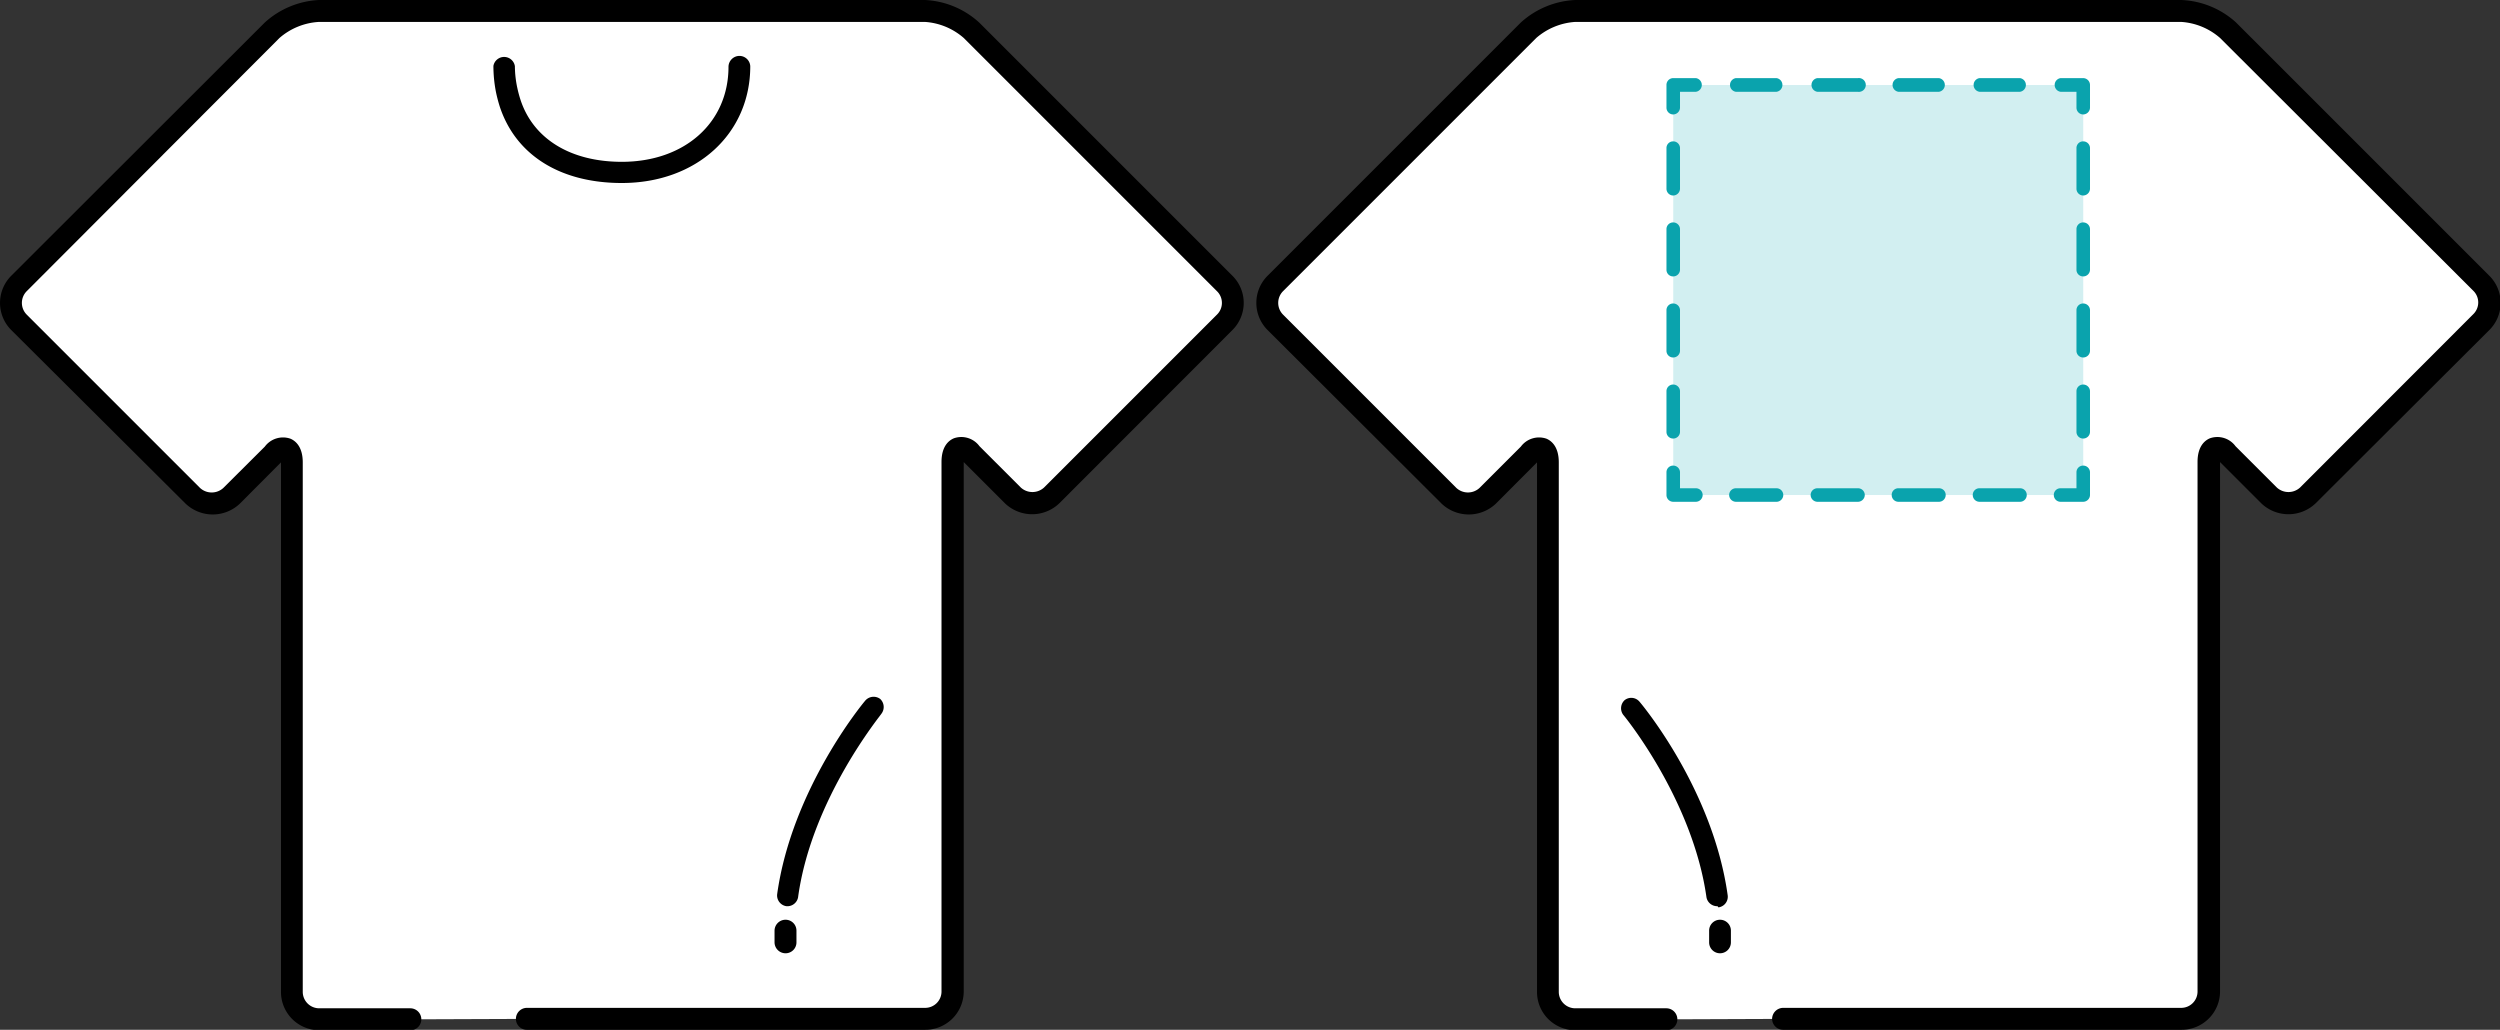
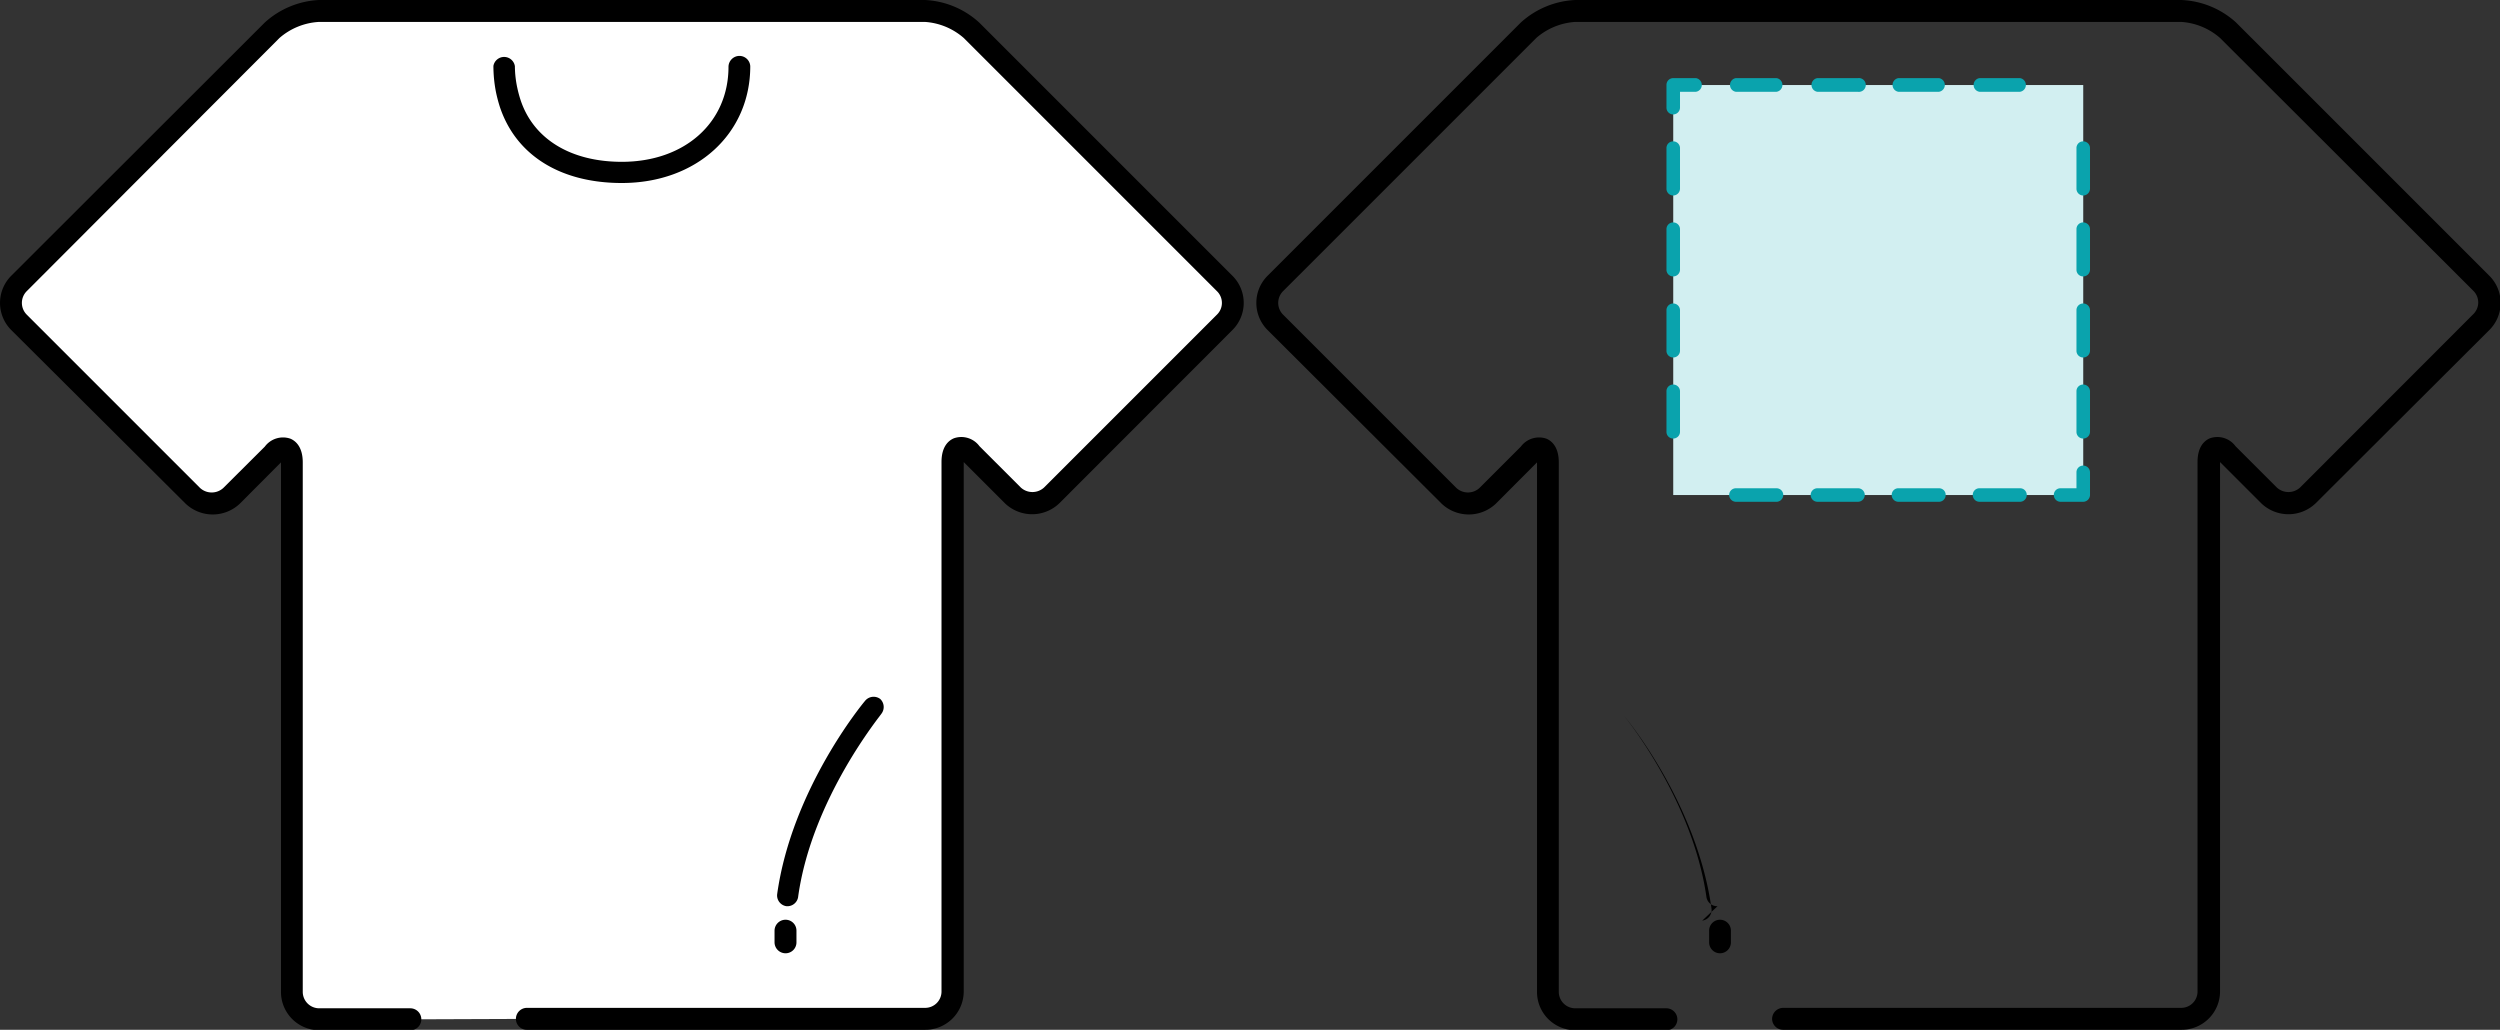
<svg xmlns="http://www.w3.org/2000/svg" viewBox="0 0 169.94 70">
  <rect x="0" y="0" width="169.94" height="70" fill="#333333" stroke="none" />
  <defs>
    <style>.cls-1{fill:#fff;}.cls-2{fill:#d2eff1;}.cls-3{fill:#0aa3ad;}</style>
  </defs>
  <title>edit_pattern_4</title>
  <g id="Layer_2" data-name="Layer 2">
    <g id="レイヤー_1" data-name="レイヤー 1">
      <path class="cls-1" d="M35.81,69.26H62.87a1.87,1.87,0,0,0,1.86-1.86v-36c0-1,.59-1.27,1.31-.54l2.8,2.8a1.87,1.87,0,0,0,2.63,0L83.26,21.9a1.86,1.86,0,0,0,0-2.62L66,2.06A5.13,5.13,0,0,0,62.87.74H21.68a5.13,5.13,0,0,0-3.17,1.32L1.29,19.28a1.84,1.84,0,0,0,0,2.62L13.07,33.69a1.87,1.87,0,0,0,2.63,0l2.81-2.8c.72-.73,1.31-.48,1.31.54v36a1.87,1.87,0,0,0,1.86,1.86h6.2" />
      <path d="M62.87,70H35.81a.74.74,0,0,1-.74-.74.75.75,0,0,1,.74-.75H62.87A1.11,1.11,0,0,0,64,67.4v-36c0-1.1.53-1.48.85-1.61a1.53,1.53,0,0,1,1.73.54l2.81,2.81a1.17,1.17,0,0,0,1.58,0L82.73,21.38a1.11,1.11,0,0,0,0-1.58L65.51,2.58a4.45,4.45,0,0,0-2.64-1.09H21.68A4.48,4.48,0,0,0,19,2.58L1.81,19.8a1.13,1.13,0,0,0,0,1.58L13.6,33.17a1.17,1.17,0,0,0,1.58,0L18,30.36a1.54,1.54,0,0,1,1.74-.54c.31.13.84.51.84,1.61v36a1.12,1.12,0,0,0,1.12,1.11h6.2a.75.75,0,0,1,.74.75.74.74,0,0,1-.74.74h-6.2a2.6,2.6,0,0,1-2.6-2.6v-36l0,0-2.8,2.81a2.68,2.68,0,0,1-3.68,0L.76,22.43a2.61,2.61,0,0,1,0-3.68L18,1.53A5.91,5.91,0,0,1,21.68,0H62.87a5.88,5.88,0,0,1,3.69,1.53L83.78,18.75a2.6,2.6,0,0,1,0,3.68L72,34.22a2.67,2.67,0,0,1-3.68,0l-2.81-2.81,0,0v36A2.61,2.61,0,0,1,62.87,70Z" />
      <path class="cls-1" d="M59.39,48.07s-4.84,5.81-5.82,12.79" />
      <path d="M53.57,61.6h-.11a.74.74,0,0,1-.63-.83c1-7.11,5.79-12.92,6-13.16a.75.75,0,0,1,1-.1.75.75,0,0,1,.09,1c0,.05-4.72,5.74-5.66,12.41A.74.74,0,0,1,53.57,61.6Z" />
      <line class="cls-1" x1="53.4" y1="63.26" x2="53.4" y2="64.06" />
      <path d="M53.4,64.8a.75.75,0,0,1-.75-.74v-.8a.75.75,0,0,1,.75-.74.74.74,0,0,1,.74.74v.8A.74.74,0,0,1,53.4,64.8Z" />
      <path d="M42.27,12.44c-4.18,0-7.21-1.89-8.3-5.2a10,10,0,0,1-.26-1,9.29,9.29,0,0,1-.17-1.76A.74.74,0,0,1,35,4.5,7.19,7.19,0,0,0,35.17,6a8.12,8.12,0,0,0,.22.81C36.26,9.43,38.77,11,42.27,11c4.27,0,7.25-2.66,7.25-6.46a.75.75,0,0,1,.75-.74A.74.74,0,0,1,51,4.5C51,9.1,47.34,12.44,42.27,12.44Z" />
-       <path class="cls-1" d="M121.21,69.26h27.06a1.87,1.87,0,0,0,1.86-1.86v-36c0-1,.59-1.27,1.31-.54l2.8,2.8a1.87,1.87,0,0,0,2.63,0L168.66,21.9a1.86,1.86,0,0,0,0-2.62L151.44,2.06A5.13,5.13,0,0,0,148.27.74H107.08a5.13,5.13,0,0,0-3.17,1.32L86.69,19.28a1.84,1.84,0,0,0,0,2.62L98.47,33.69a1.87,1.87,0,0,0,2.63,0l2.81-2.8c.72-.73,1.31-.48,1.31.54v36a1.87,1.87,0,0,0,1.86,1.86h6.2" />
      <line class="cls-1" x1="116.92" y1="63.26" x2="116.92" y2="64.06" />
      <path d="M116.92,64.8a.74.74,0,0,1-.74-.74v-.8a.74.74,0,0,1,1.48,0v.8A.74.74,0,0,1,116.92,64.8Z" />
      <path d="M148.27,70H121.21a.75.75,0,0,1-.75-.74.76.76,0,0,1,.75-.75h27.06a1.11,1.11,0,0,0,1.11-1.11v-36c0-1.1.53-1.48.85-1.61a1.53,1.53,0,0,1,1.73.54l2.81,2.81a1.17,1.17,0,0,0,1.58,0l11.78-11.79a1.11,1.11,0,0,0,0-1.58L150.91,2.58a4.45,4.45,0,0,0-2.64-1.09H107.08a4.48,4.48,0,0,0-2.65,1.09L87.21,19.8a1.13,1.13,0,0,0,0,1.58L99,33.17a1.16,1.16,0,0,0,1.57,0l2.81-2.81a1.54,1.54,0,0,1,1.74-.54c.31.13.84.51.84,1.61v36a1.12,1.12,0,0,0,1.12,1.11h6.2a.75.75,0,0,1,.74.75.74.74,0,0,1-.74.74h-6.2a2.6,2.6,0,0,1-2.6-2.6v-36l0,0-2.8,2.81a2.68,2.68,0,0,1-3.68,0L86.16,22.43a2.61,2.61,0,0,1,0-3.68L103.38,1.53A5.91,5.91,0,0,1,107.08,0h41.19A5.88,5.88,0,0,1,152,1.53l17.22,17.22a2.6,2.6,0,0,1,0,3.68L157.4,34.22a2.67,2.67,0,0,1-3.68,0l-2.81-2.81,0,0v36A2.61,2.61,0,0,1,148.27,70Z" />
-       <path class="cls-1" d="M110.92,48.07s4.84,5.81,5.83,12.79" />
-       <path d="M116.75,61.6A.74.74,0,0,1,116,61c-.94-6.67-5.61-12.36-5.66-12.41a.75.75,0,0,1,.1-1,.73.73,0,0,1,1,.1c.21.24,5,6,6,13.16a.73.73,0,0,1-.63.83Z" />
+       <path d="M116.75,61.6A.74.74,0,0,1,116,61c-.94-6.67-5.61-12.36-5.66-12.41c.21.24,5,6,6,13.16a.73.73,0,0,1-.63.83Z" />
      <rect class="cls-2" x="113.74" y="5.78" width="27.87" height="27.87" />
      <path class="cls-3" d="M141.61,34.11h-1.54a.46.46,0,0,1-.46-.46.45.45,0,0,1,.46-.46h1.08V32.11a.45.45,0,0,1,.46-.46.46.46,0,0,1,.46.46v1.54A.47.47,0,0,1,141.61,34.11Z" />
      <path class="cls-3" d="M137.31,34.11h-2.75a.46.46,0,0,1-.46-.46.45.45,0,0,1,.46-.46h2.75a.45.45,0,0,1,.46.46A.46.46,0,0,1,137.31,34.11Zm-5.51,0h-2.75a.46.46,0,0,1-.46-.46.45.45,0,0,1,.46-.46h2.75a.45.45,0,0,1,.46.46A.46.46,0,0,1,131.8,34.11Zm-5.51,0h-2.75a.47.47,0,0,1-.46-.46.46.46,0,0,1,.46-.46h2.75a.46.46,0,0,1,.47.46A.47.47,0,0,1,126.29,34.11Zm-5.5,0H118a.47.47,0,0,1-.46-.46.46.46,0,0,1,.46-.46h2.76a.46.46,0,0,1,.46.46A.47.47,0,0,1,120.79,34.11Z" />
-       <path class="cls-3" d="M115.28,34.11h-1.54a.46.46,0,0,1-.46-.46V32.11a.45.45,0,0,1,.46-.46.46.46,0,0,1,.46.46v1.08h1.08a.46.46,0,0,1,.46.46A.47.47,0,0,1,115.28,34.11Z" />
      <path class="cls-3" d="M113.74,29.81a.45.45,0,0,1-.46-.46V26.6a.45.45,0,0,1,.46-.46.46.46,0,0,1,.46.46v2.75A.46.46,0,0,1,113.74,29.81Zm0-5.51a.45.45,0,0,1-.46-.46V21.09a.45.45,0,0,1,.46-.46.46.46,0,0,1,.46.46v2.75A.46.46,0,0,1,113.74,24.3Zm0-5.51a.45.45,0,0,1-.46-.46V15.58a.45.45,0,0,1,.46-.46.46.46,0,0,1,.46.46v2.75A.46.46,0,0,1,113.74,18.79Zm0-5.5a.46.46,0,0,1-.46-.47V10.07a.45.45,0,0,1,.46-.46.46.46,0,0,1,.46.46v2.75A.47.47,0,0,1,113.74,13.29Z" />
      <path class="cls-3" d="M113.74,7.78a.46.46,0,0,1-.46-.47V5.78a.46.46,0,0,1,.46-.47h1.54a.47.47,0,0,1,0,.93H114.2V7.31A.47.47,0,0,1,113.74,7.78Z" />
      <path class="cls-3" d="M137.31,6.24h-2.75a.47.47,0,0,1,0-.93h2.75a.47.47,0,0,1,0,.93Zm-5.51,0h-2.75a.47.47,0,0,1,0-.93h2.75a.47.47,0,0,1,0,.93Zm-5.51,0h-2.75a.47.47,0,0,1,0-.93h2.75a.47.47,0,1,1,0,.93Zm-5.5,0H118a.47.47,0,0,1,0-.93h2.76a.47.47,0,0,1,0,.93Z" />
-       <path class="cls-3" d="M141.61,7.78a.46.46,0,0,1-.46-.47V6.24h-1.08a.47.47,0,0,1,0-.93h1.54a.47.47,0,0,1,.46.47V7.31A.47.47,0,0,1,141.61,7.78Z" />
      <path class="cls-3" d="M141.61,29.81a.45.45,0,0,1-.46-.46V26.6a.45.45,0,0,1,.46-.46.46.46,0,0,1,.46.46v2.75A.46.46,0,0,1,141.61,29.81Zm0-5.51a.45.45,0,0,1-.46-.46V21.09a.45.45,0,0,1,.46-.46.46.46,0,0,1,.46.46v2.75A.46.46,0,0,1,141.61,24.3Zm0-5.51a.45.45,0,0,1-.46-.46V15.58a.45.45,0,0,1,.46-.46.46.46,0,0,1,.46.46v2.75A.46.46,0,0,1,141.61,18.79Zm0-5.5a.46.46,0,0,1-.46-.47V10.07a.45.45,0,0,1,.46-.46.46.46,0,0,1,.46.46v2.75A.47.47,0,0,1,141.61,13.29Z" />
    </g>
  </g>
</svg>